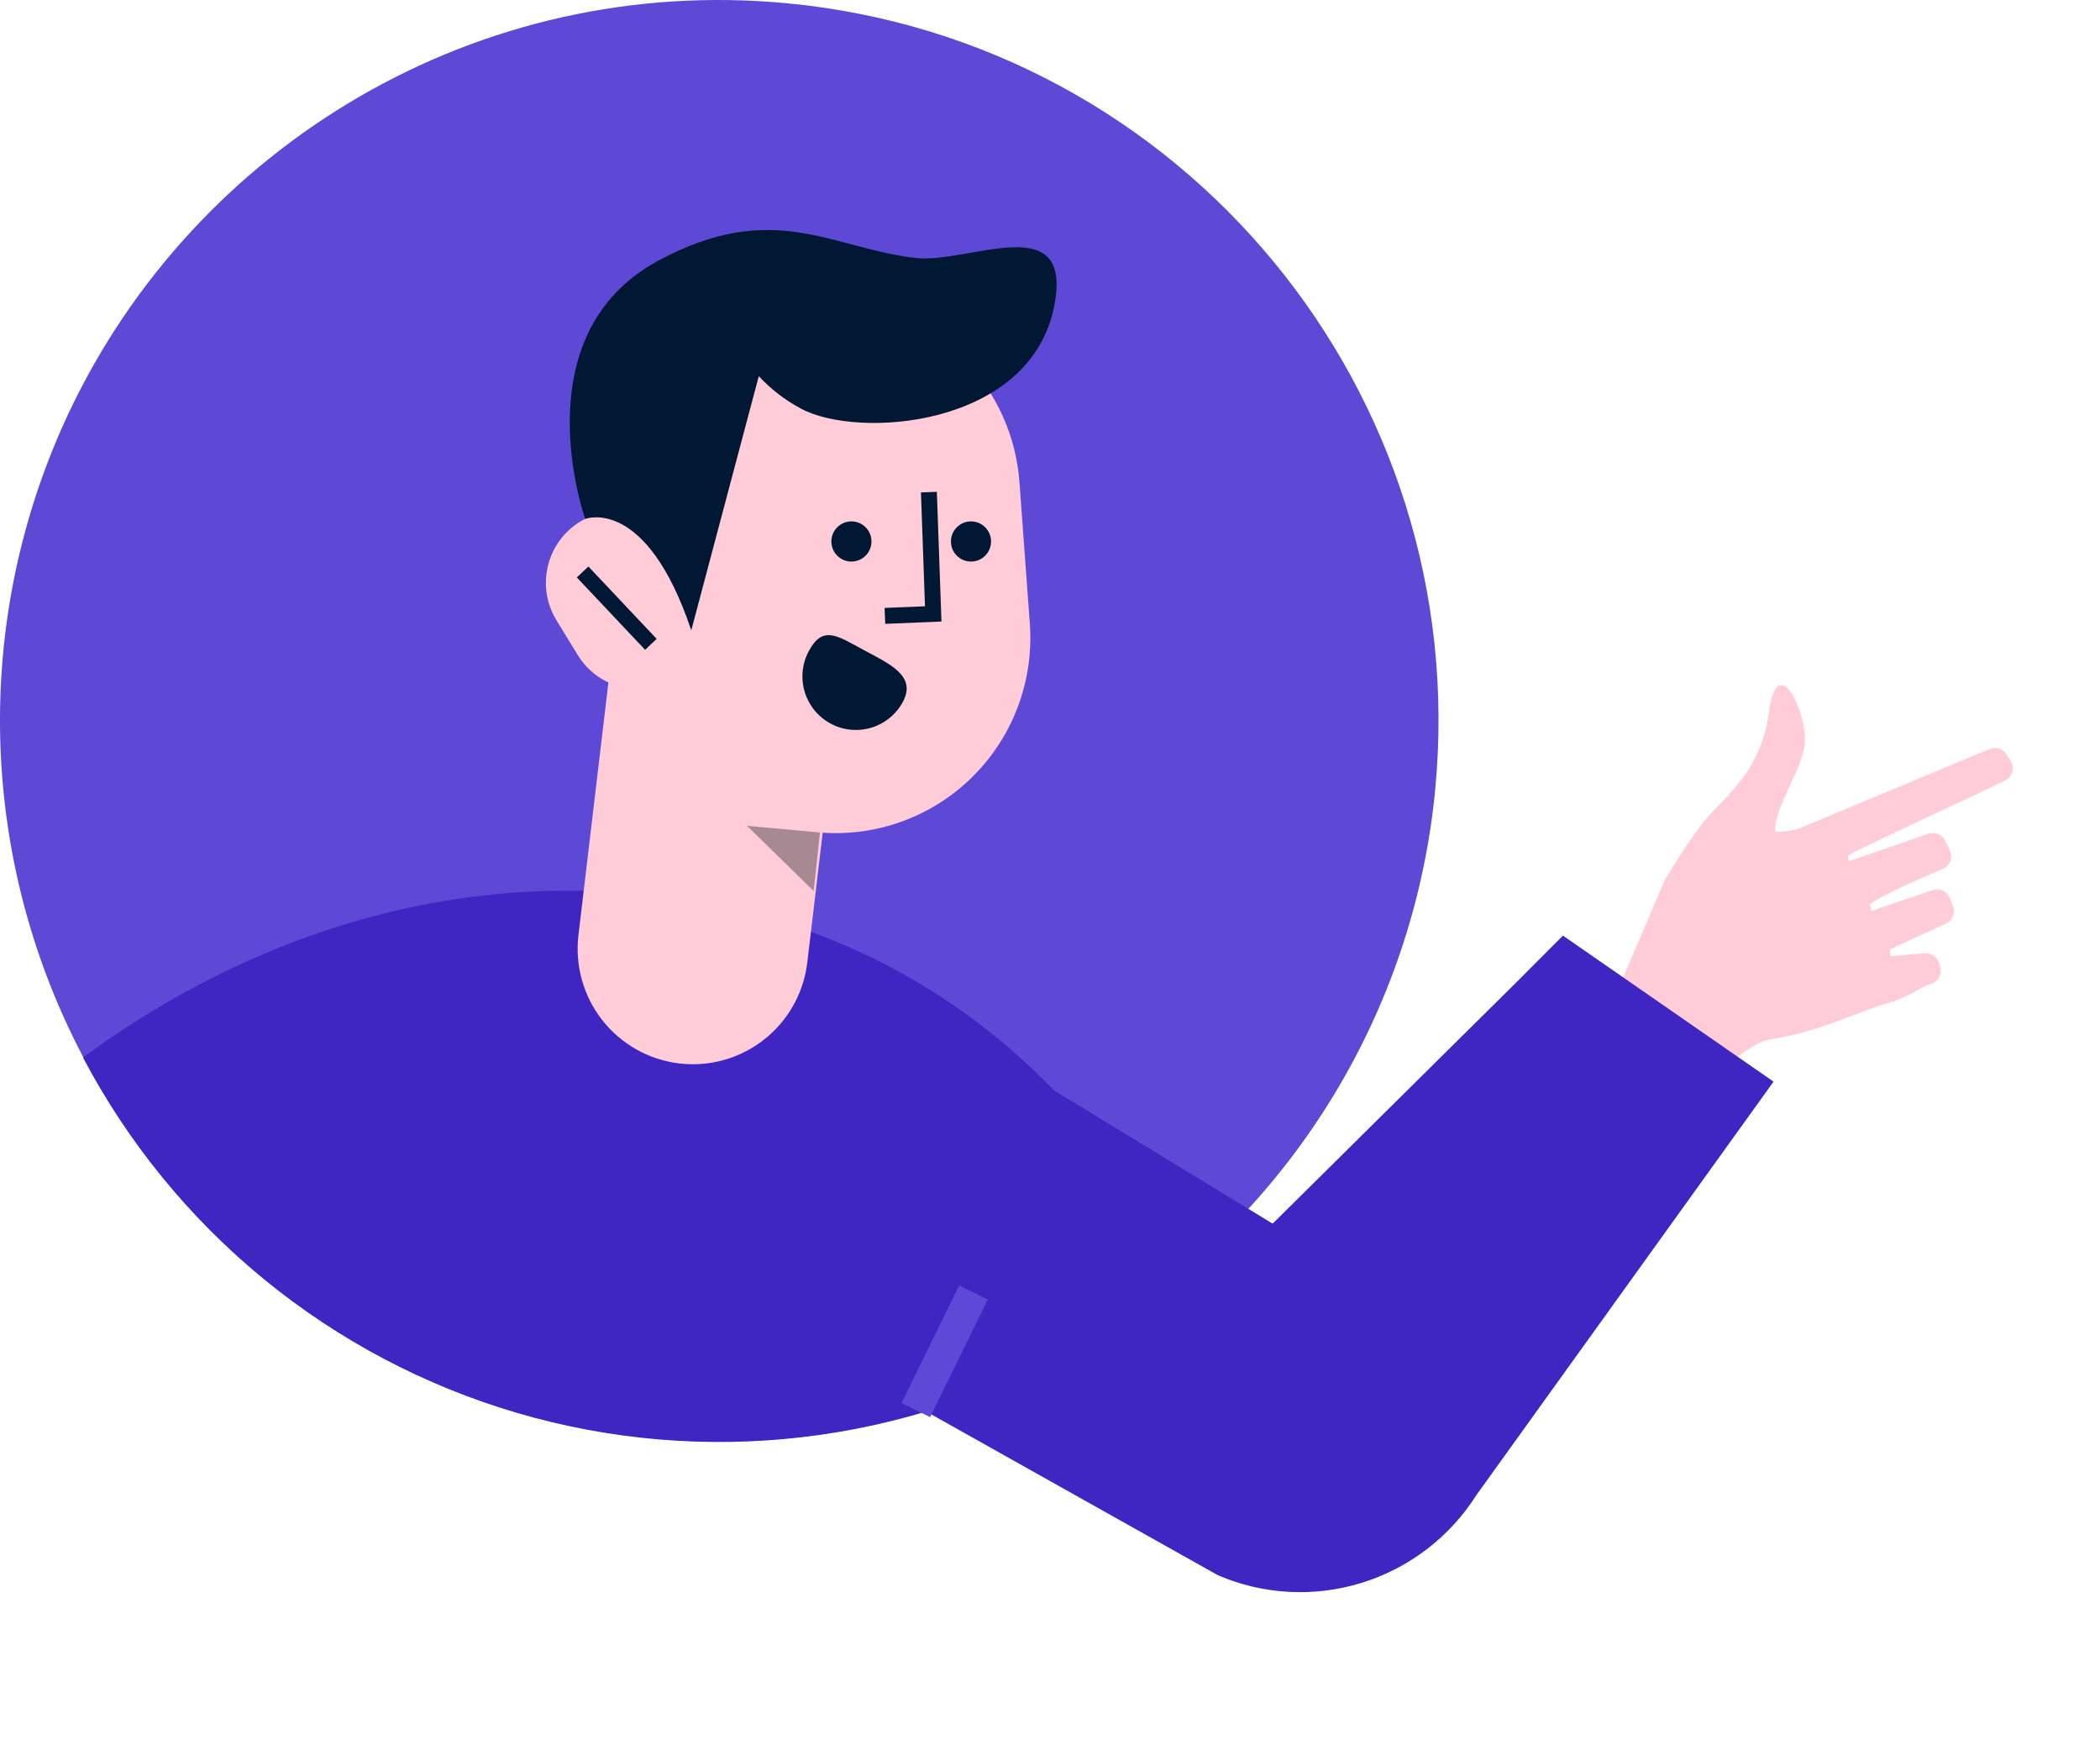
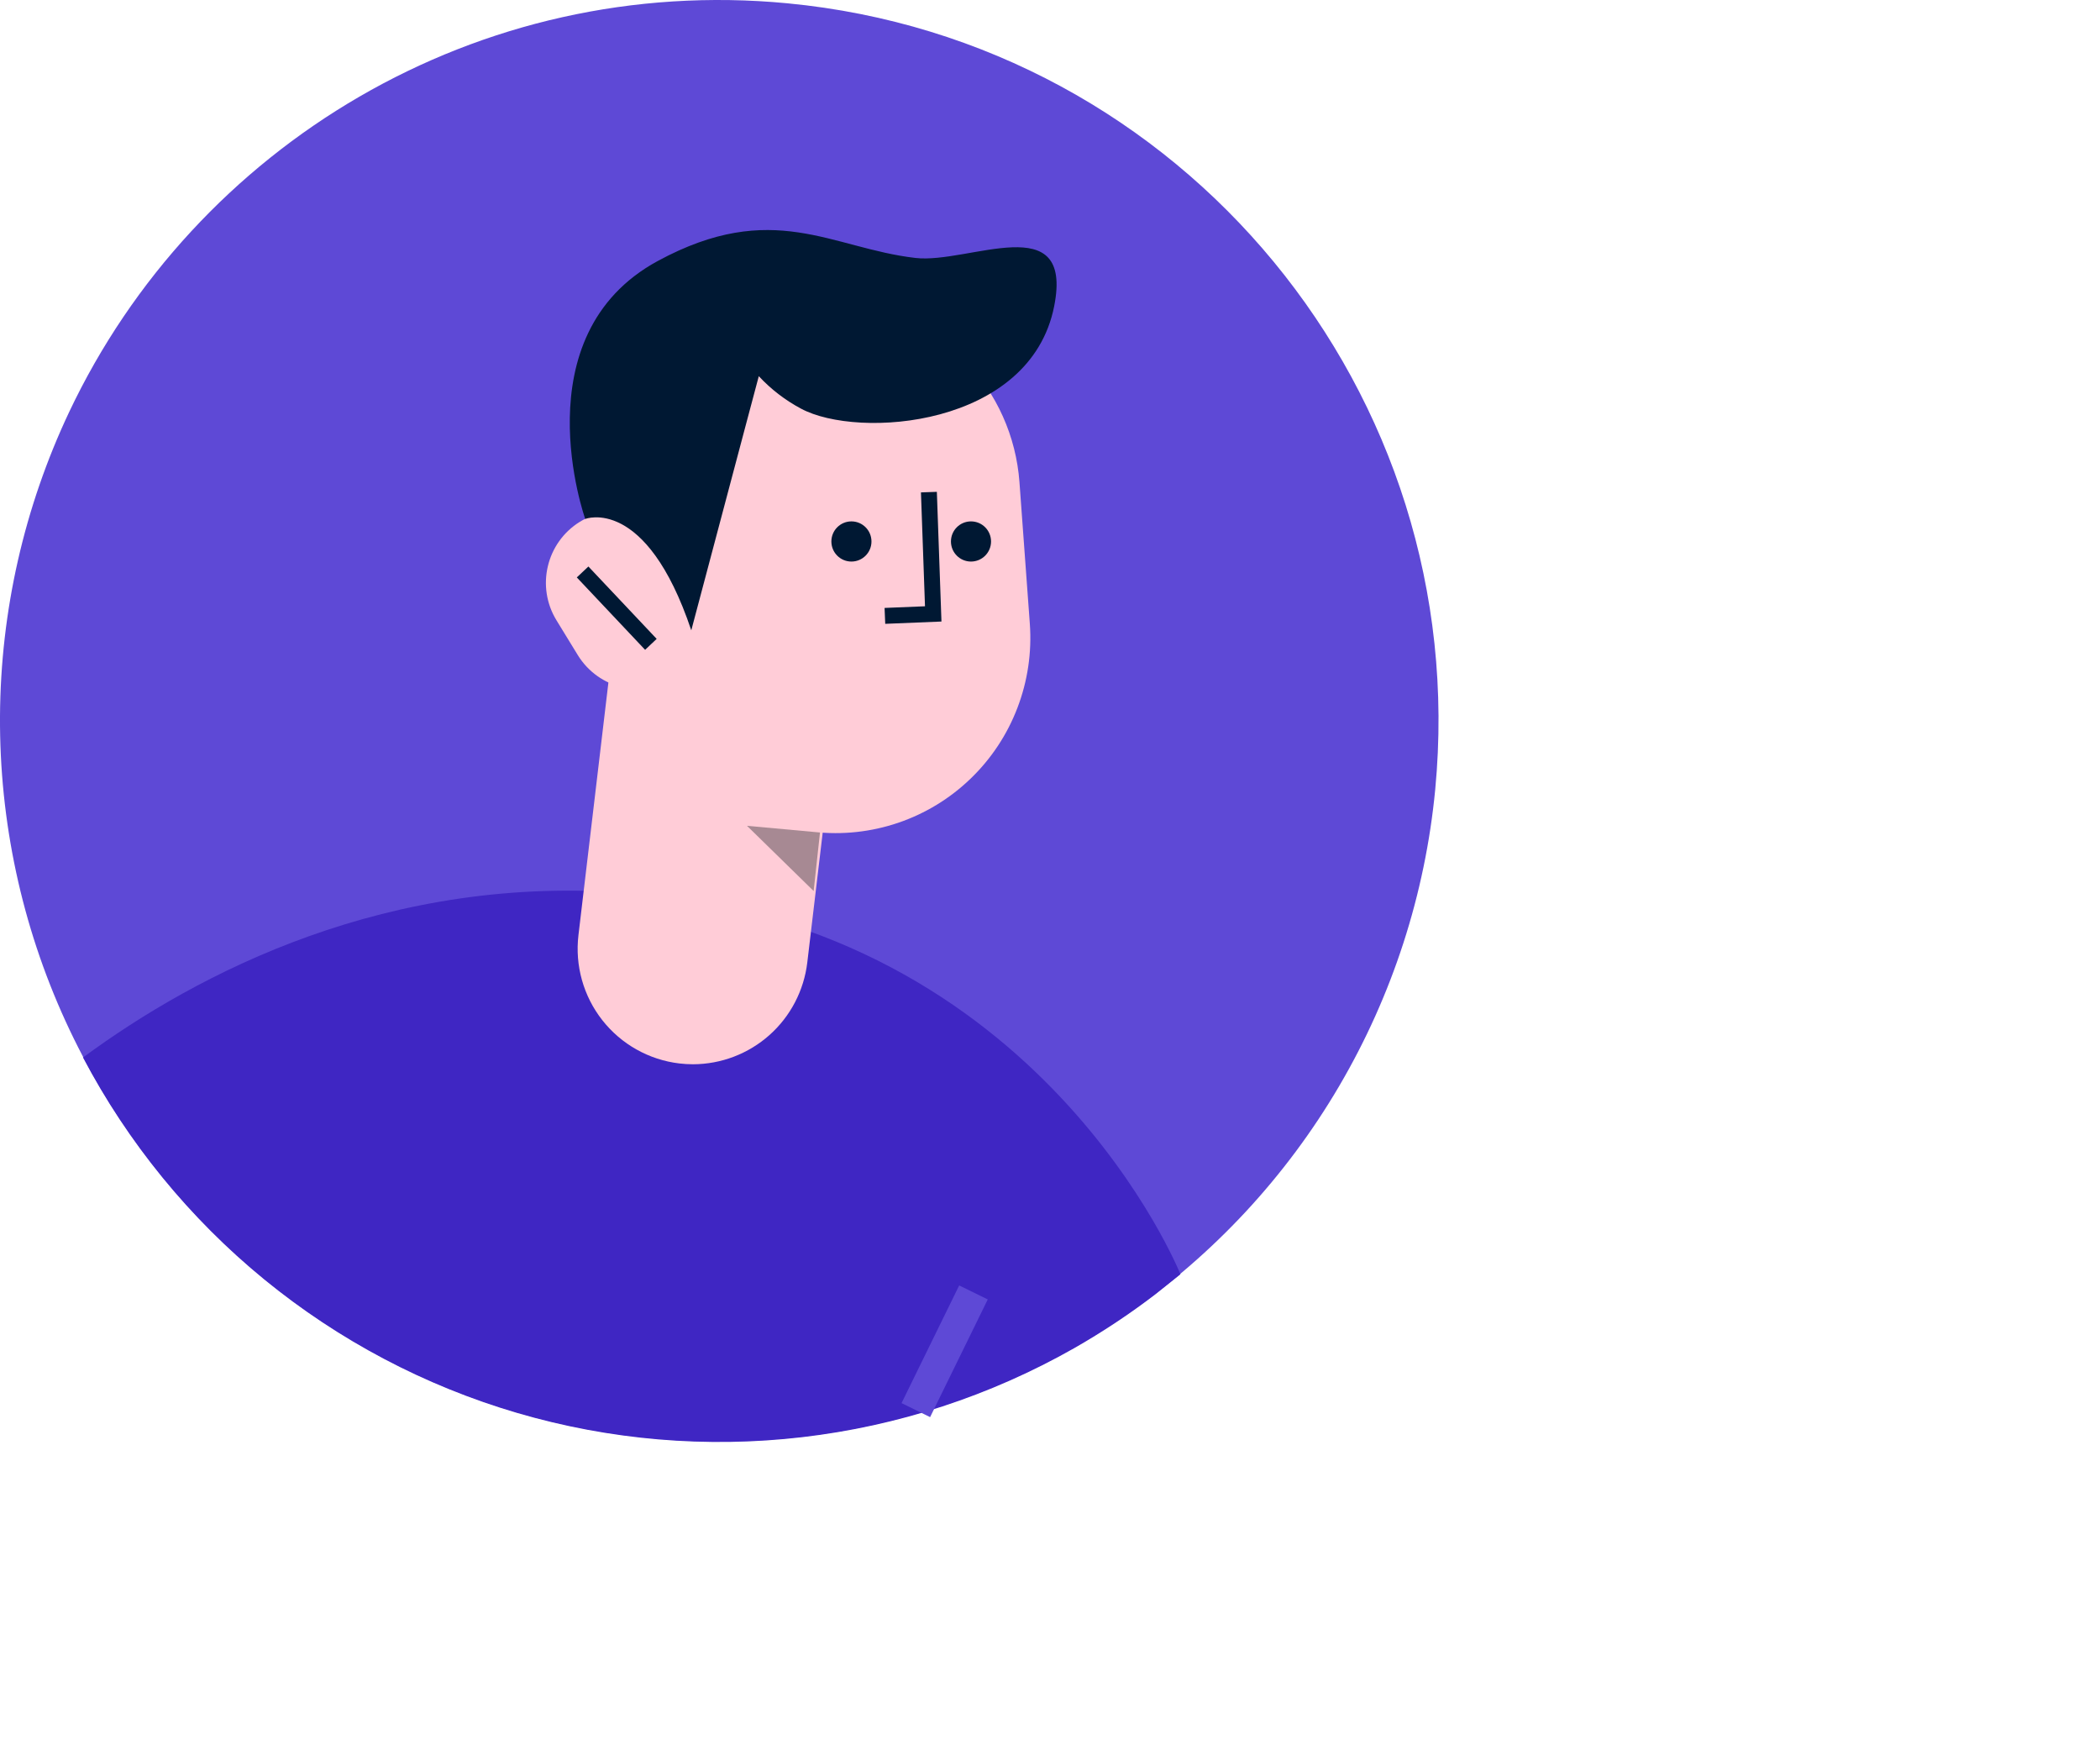
<svg xmlns="http://www.w3.org/2000/svg" width="66" height="55" viewBox="0 0 66 55" fill="none">
  <path d="M45.107 24.809C44.791 28.099 43.761 31.28 42.088 34.129C40.416 36.978 38.142 39.425 35.425 41.3C32.709 43.174 29.616 44.43 26.364 44.98C23.111 45.529 19.779 45.359 16.599 44.481C13.42 43.602 10.47 42.038 7.958 39.896C5.446 37.754 3.432 35.087 2.057 32.083C0.683 29.079 -0.019 25.809 0 22.504C0.02 19.198 0.761 15.938 2.172 12.95C6.133 4.575 15.014 -0.827 24.751 0.104C37.18 1.292 46.294 12.354 45.107 24.809Z" fill="#5E49D6" />
  <path d="M37.099 40.042L36.313 40.671C35.5 41.293 34.646 41.859 33.757 42.366C31.124 43.861 28.218 44.812 25.212 45.161C22.206 45.511 19.16 45.252 16.255 44.4C13.351 43.548 10.646 42.12 8.302 40.202C5.958 38.283 4.022 35.912 2.609 33.23C6.199 30.586 12.208 27.427 19.894 28.072C32.751 29.156 37.099 40.042 37.099 40.042Z" fill="#3F26C3" />
-   <path d="M50.93 30.912L52.326 27.645C52.67 27.06 53.045 26.494 53.447 25.948C54.081 25.095 55.33 24.377 55.595 22.376C55.86 20.376 56.81 22.407 56.72 23.376C56.646 24.184 55.719 25.442 55.797 26.14C56.042 26.143 56.287 26.11 56.523 26.042L62.522 23.54C62.617 23.498 62.724 23.492 62.822 23.522C62.921 23.553 63.006 23.618 63.061 23.706L63.195 23.915C63.227 23.966 63.247 24.023 63.255 24.083C63.263 24.142 63.259 24.203 63.242 24.261C63.226 24.319 63.197 24.373 63.158 24.419C63.119 24.465 63.071 24.503 63.017 24.529C61.78 25.132 58.04 26.838 58.08 26.9L58.106 27.063L60.609 26.199C60.709 26.165 60.819 26.169 60.915 26.21C61.013 26.252 61.091 26.327 61.136 26.422L61.279 26.727C61.305 26.78 61.319 26.837 61.321 26.895C61.324 26.954 61.314 27.012 61.293 27.067C61.272 27.12 61.24 27.171 61.199 27.212C61.159 27.254 61.109 27.287 61.056 27.309C59.656 27.889 58.728 28.374 58.767 28.438L58.82 28.624L60.745 27.967C60.85 27.933 60.964 27.94 61.065 27.987C61.165 28.034 61.242 28.118 61.282 28.221L61.379 28.476C61.399 28.529 61.409 28.586 61.407 28.642C61.405 28.699 61.392 28.755 61.369 28.807C61.346 28.859 61.313 28.906 61.271 28.945C61.23 28.984 61.181 29.014 61.128 29.035L59.403 29.828L59.412 30.048L60.434 29.96C60.538 29.938 60.645 29.955 60.737 30.007C60.829 30.059 60.898 30.142 60.932 30.243L60.973 30.368C61.008 30.476 61 30.592 60.951 30.693C60.902 30.794 60.815 30.873 60.709 30.912C60.334 31.026 60.395 31.092 59.601 31.44C58.255 31.809 57.369 32.383 55.624 32.663C54.886 32.783 53.987 33.916 53.43 33.897" fill="#FFCCD7" />
-   <path d="M24.511 42.271L29.284 44.454L38.274 49.498C39.704 50.114 41.308 50.199 42.797 49.738C44.286 49.277 45.563 48.301 46.399 46.984L55.74 33.989L49.121 29.4L47.676 30.849L39.997 38.451L29.901 32.299L24.511 42.271Z" fill="#3F26C3" />
  <path d="M29.003 43.862L30.375 41.062" stroke="#5E49D6" stroke-linecap="square" />
  <path d="M21.78 33.443C21.636 33.443 21.491 33.434 21.348 33.417C20.394 33.303 19.524 32.814 18.93 32.058C18.336 31.302 18.066 30.34 18.18 29.384L19.895 14.922C20.009 13.966 20.497 13.095 21.252 12.499C21.625 12.205 22.053 11.987 22.511 11.857C22.969 11.729 23.448 11.691 23.92 11.748C24.393 11.804 24.849 11.953 25.264 12.187C25.679 12.42 26.044 12.733 26.338 13.107C26.632 13.482 26.849 13.911 26.978 14.37C27.107 14.829 27.144 15.309 27.088 15.782L25.372 30.244C25.267 31.125 24.844 31.937 24.182 32.526C23.52 33.115 22.666 33.441 21.78 33.443V33.443Z" fill="#FFCCD7" />
  <path d="M24.812 26.055L25.58 26.141C26.473 26.242 27.378 26.144 28.229 25.855C29.08 25.566 29.858 25.092 30.505 24.467C31.153 23.843 31.656 23.083 31.977 22.241C32.299 21.4 32.431 20.498 32.366 19.6L32.04 15.149C31.934 13.711 31.327 12.357 30.324 11.323C29.322 10.29 27.988 9.644 26.557 9.498V9.498C24.942 9.334 23.329 9.819 22.072 10.847C20.815 11.875 20.017 13.361 19.853 14.979L19.411 19.343C19.248 20.949 19.724 22.554 20.735 23.811C21.746 25.068 23.211 25.874 24.812 26.055Z" fill="#FFCCD7" />
  <path d="M21.253 21.323L21.254 21.323C22.312 20.671 22.642 19.282 21.991 18.222L21.323 17.133C20.672 16.072 19.287 15.742 18.229 16.394L18.228 16.394C17.17 17.047 16.84 18.435 17.491 19.495L18.159 20.585C18.81 21.645 20.195 21.976 21.253 21.323Z" fill="#FFCCD7" />
  <path d="M18.482 18.155L20.285 20.066" stroke="#001833" stroke-width="0.5" stroke-linecap="square" />
  <path d="M29.203 15.714L29.33 19.291L28.061 19.343" stroke="#001833" stroke-width="0.5" stroke-linecap="square" />
-   <path d="M25.422 20.454C25.317 20.648 25.251 20.861 25.228 21.081C25.206 21.301 25.226 21.523 25.289 21.735C25.352 21.947 25.456 22.144 25.595 22.316C25.734 22.487 25.906 22.63 26.1 22.735C26.294 22.84 26.506 22.906 26.726 22.929C26.945 22.951 27.167 22.931 27.378 22.868C27.59 22.805 27.787 22.7 27.958 22.561C28.129 22.422 28.271 22.25 28.376 22.055C28.817 21.237 27.959 20.863 27.137 20.421C26.316 19.979 25.863 19.636 25.422 20.454Z" fill="#001833" />
  <path d="M21.726 19.807L23.441 13.349L23.848 11.821C24.23 12.232 24.678 12.576 25.173 12.84C26.968 13.809 32.382 13.423 33.132 9.619C33.744 6.516 30.457 8.299 28.773 8.106C26.129 7.8 24.294 6.24 20.673 8.201C16.341 10.55 18.393 16.307 18.393 16.307C18.393 16.307 20.299 15.559 21.726 19.807Z" fill="#001833" />
  <path opacity="0.4" d="M25.771 26.16L23.477 25.95L25.572 27.999L25.771 26.16Z" fill="#24272D" />
  <path d="M26.759 17.646C27.107 17.646 27.389 17.364 27.389 17.015C27.389 16.666 27.107 16.384 26.759 16.384C26.411 16.384 26.129 16.666 26.129 17.015C26.129 17.364 26.411 17.646 26.759 17.646Z" fill="#001833" />
  <path d="M30.517 17.646C30.865 17.646 31.147 17.364 31.147 17.015C31.147 16.666 30.865 16.384 30.517 16.384C30.169 16.384 29.887 16.666 29.887 17.015C29.887 17.364 30.169 17.646 30.517 17.646Z" fill="#001833" />
</svg>